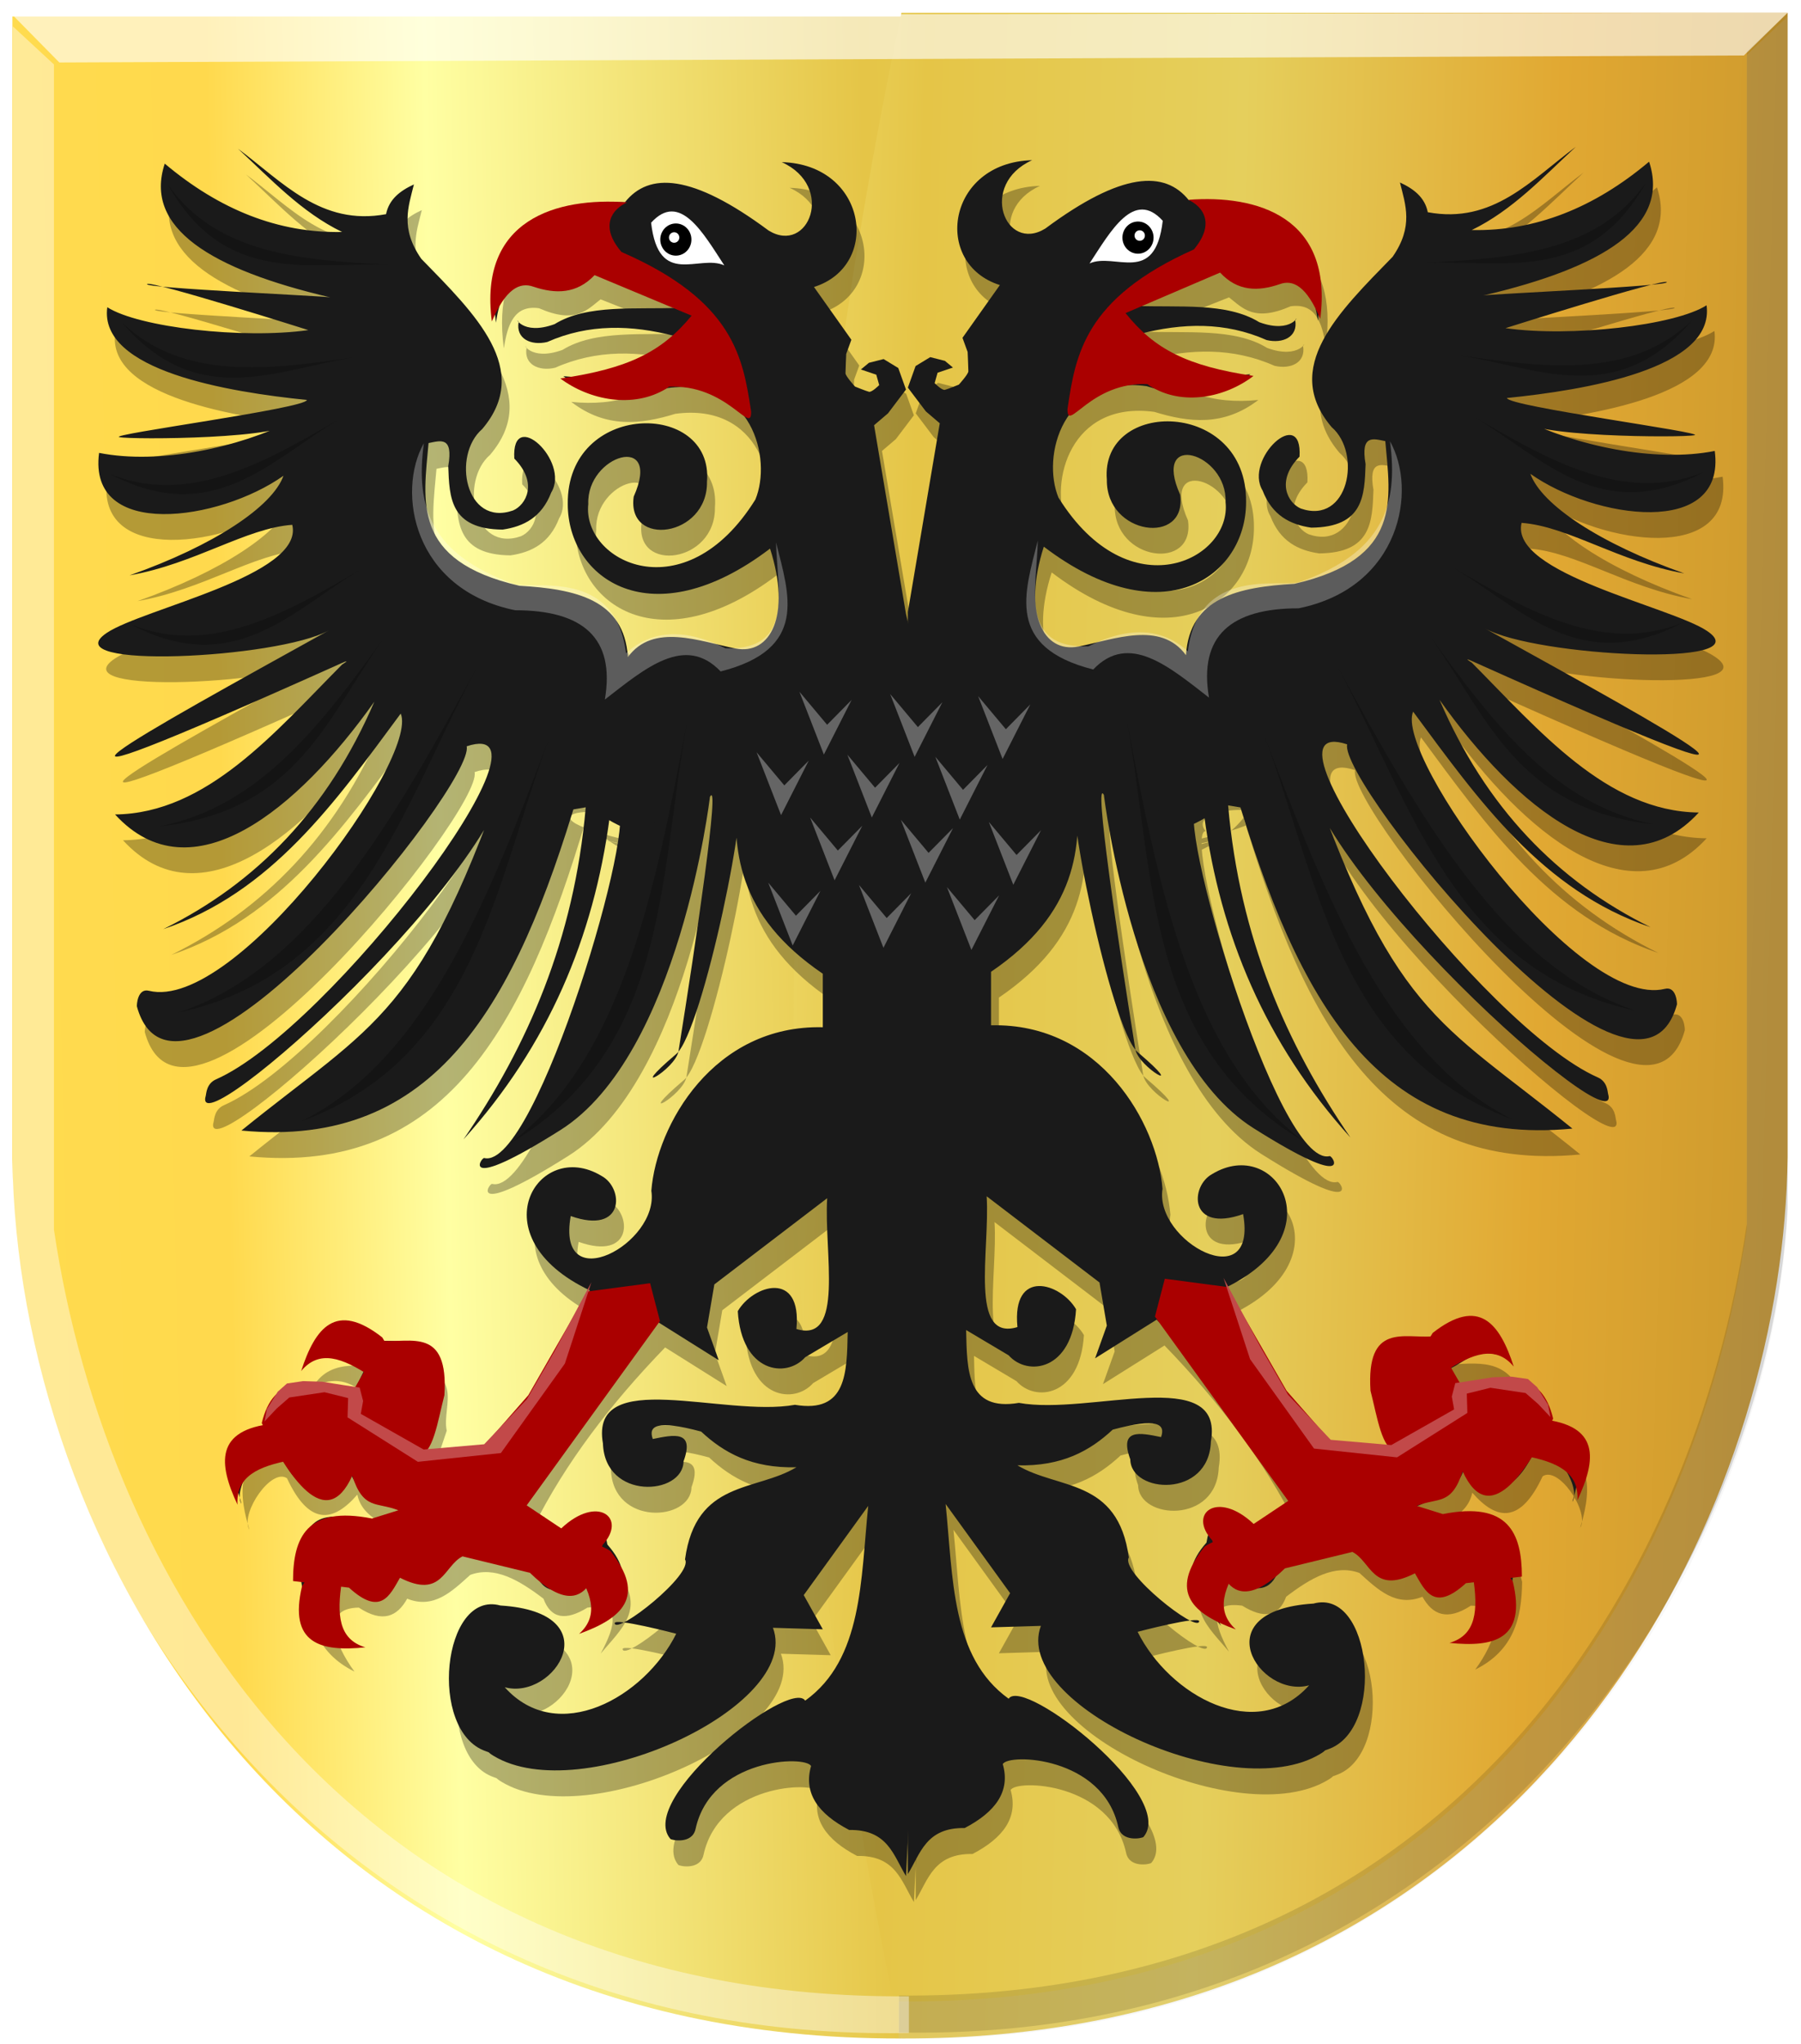
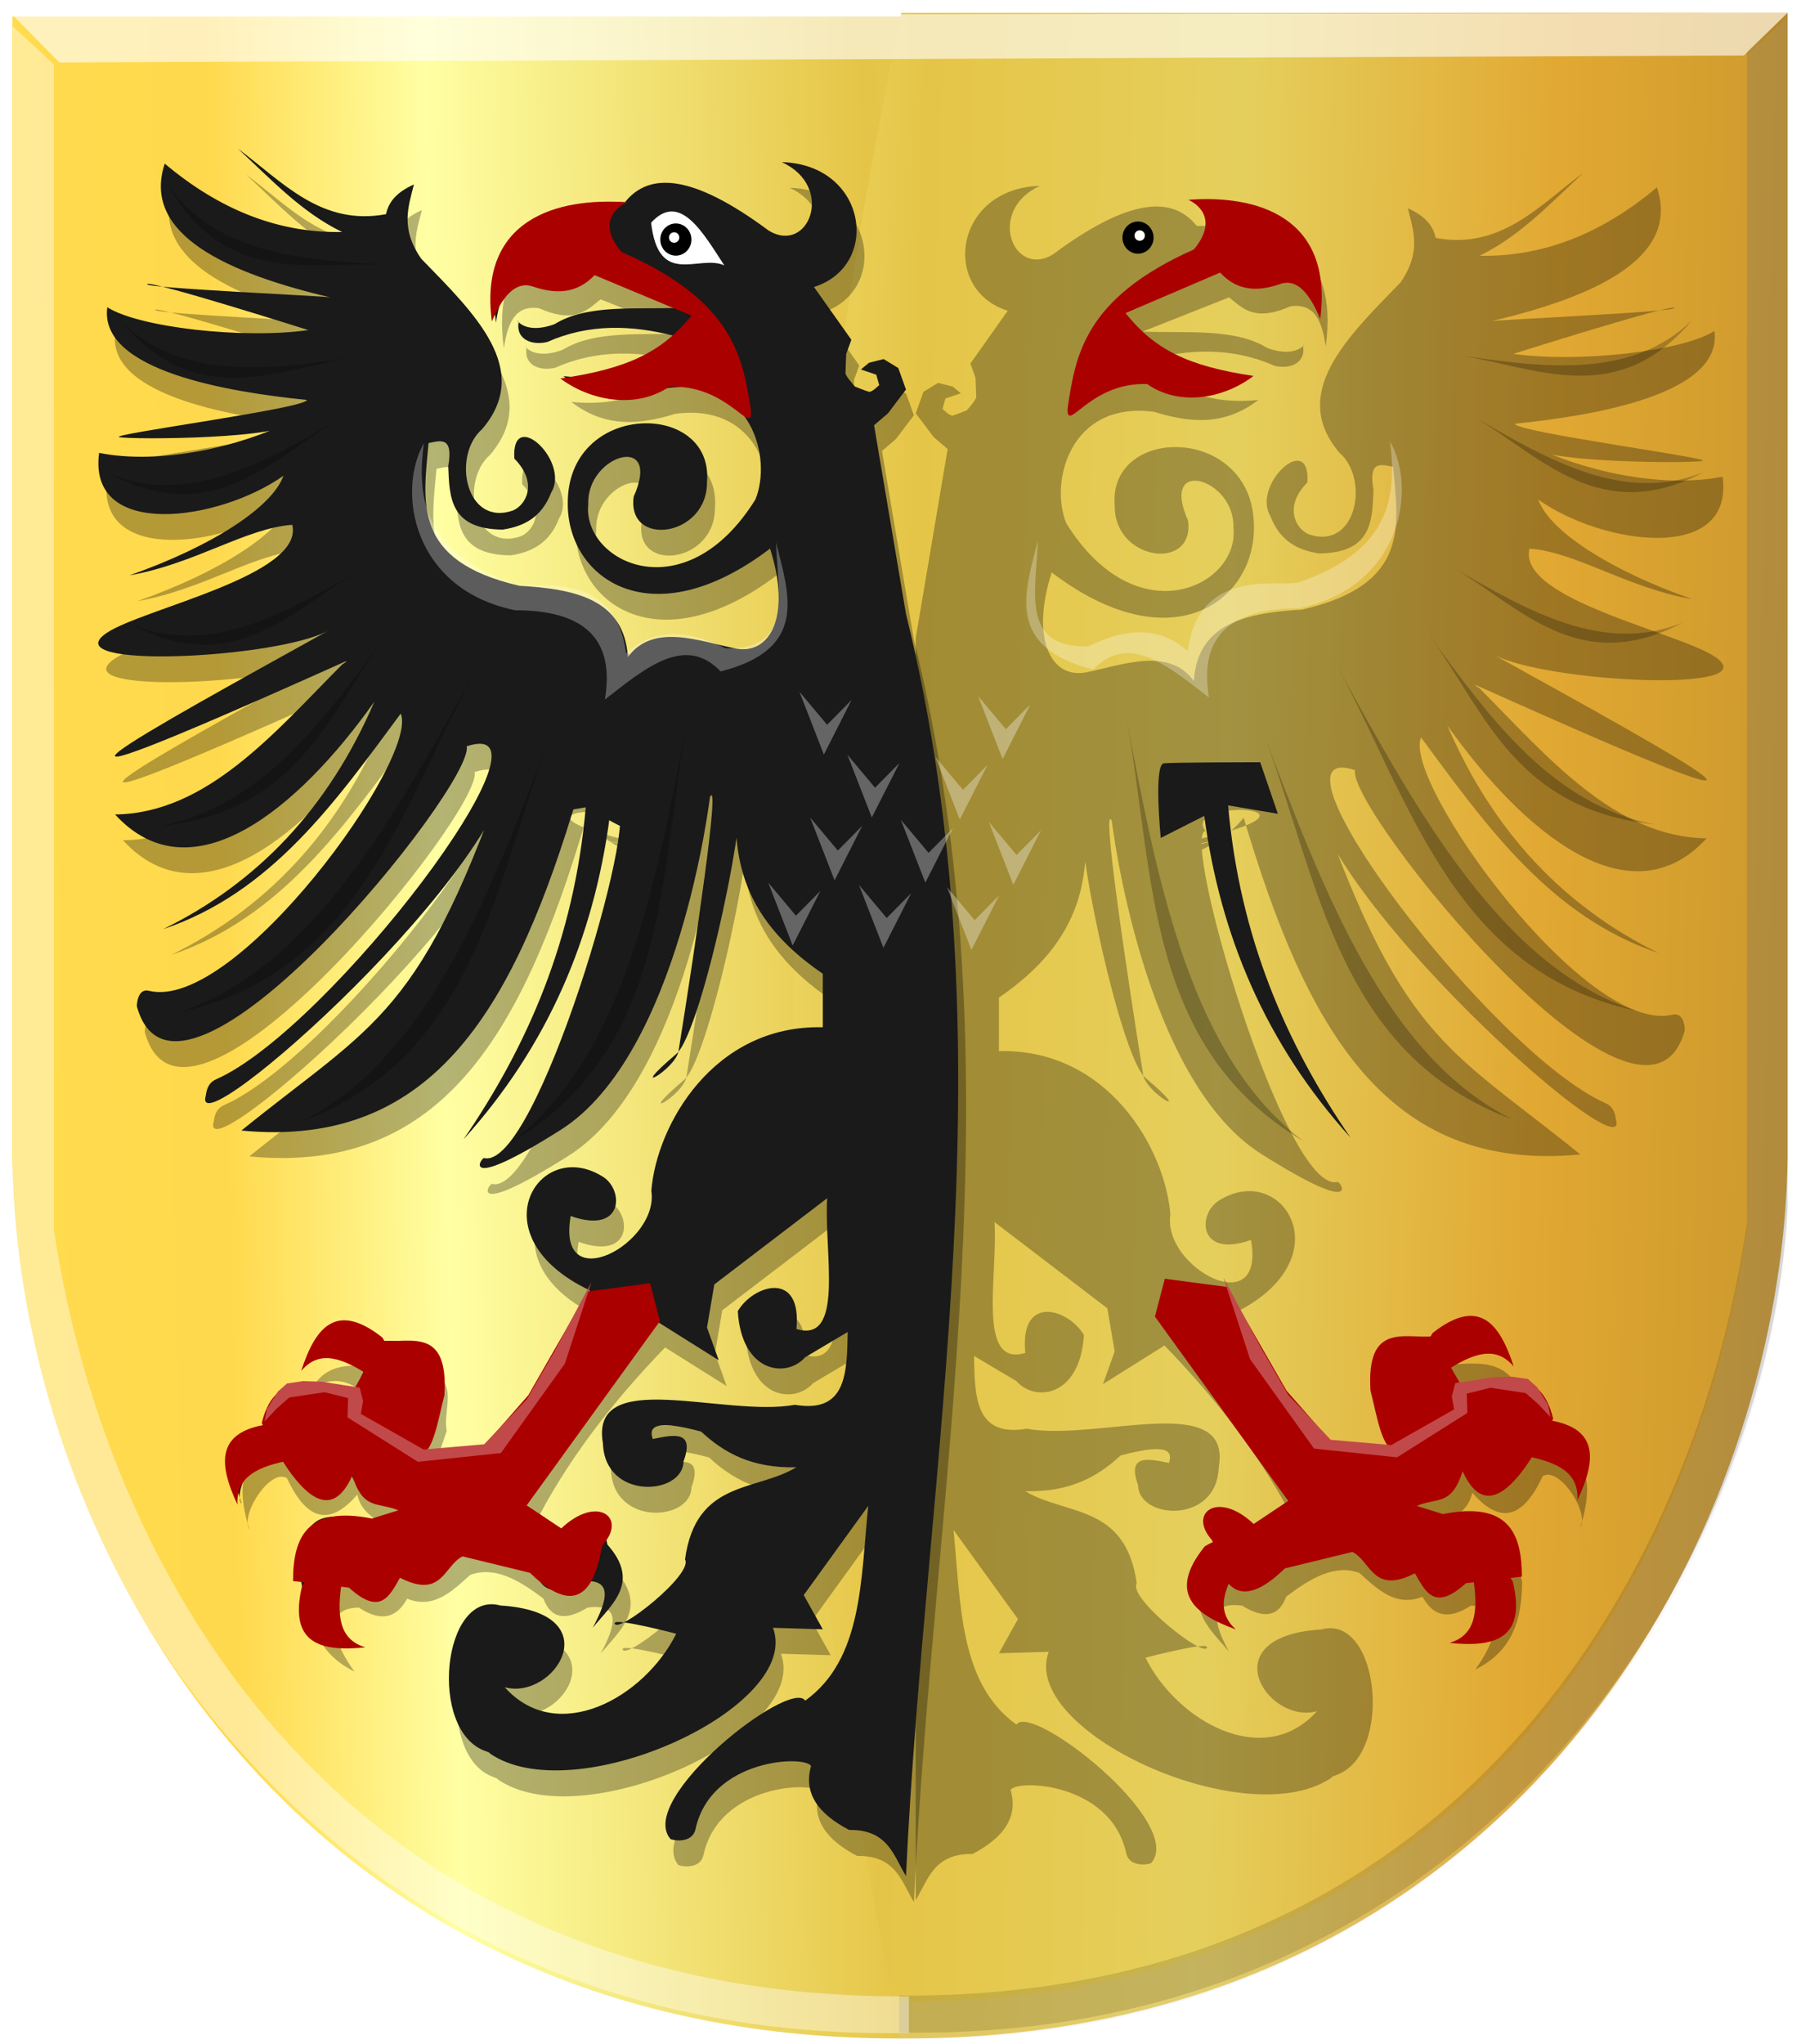
<svg xmlns="http://www.w3.org/2000/svg" xmlns:ns1="http://www.inkscape.org/namespaces/inkscape" xmlns:ns2="http://sodipodi.sourceforge.net/DTD/sodipodi-0.dtd" xmlns:xlink="http://www.w3.org/1999/xlink" width="163.438" height="185.486" id="svg9707" version="1.1" ns1:version="0.48.4 r9939" ns2:docname="Nieuw document 8">
  <defs id="defs9709">
    <filter color-interpolation-filters="sRGB" ns1:collect="always" id="filter4326">
      <feGaussianBlur ns1:collect="always" stdDeviation="0.901" id="feGaussianBlur4328" />
    </filter>
    <filter color-interpolation-filters="sRGB" ns1:collect="always" id="filter4330">
      <feGaussianBlur ns1:collect="always" stdDeviation="0.901" id="feGaussianBlur4332" />
    </filter>
    <linearGradient ns1:collect="always" xlink:href="#linearGradient8746-8-4-5-7" id="linearGradient9601" x1="183.53" y1="196.645" x2="533.709" y2="186.779" gradientUnits="userSpaceOnUse" gradientTransform="matrix(-0.462,0,0,0.484,442.939,248.543)" />
    <linearGradient id="linearGradient8746-8-4-5-7">
      <stop id="stop8748-1-1-9-0" offset="0" style="stop-color:#cc992d;stop-opacity:1;" />
      <stop id="stop8750-0-0-1-7" offset="0.143" style="stop-color:#e1a832;stop-opacity:1;" />
      <stop style="stop-color:#e5cf5c;stop-opacity:1;" offset="0.321" id="stop8752-9-3-8-4" />
      <stop id="stop8754-2-7-1-1" offset="0.5" style="stop-color:#e5c547;stop-opacity:1;" />
      <stop style="stop-color:#ffffa3;stop-opacity:1;" offset="0.75" id="stop8756-4-3-7-2" />
      <stop id="stop8758-9-9-8-1" offset="0.875" style="stop-color:#ffd94d;stop-opacity:1;" />
      <stop style="stop-color:#ffdb4e;stop-opacity:1;" offset="1" id="stop8760-1-5-6-8" />
    </linearGradient>
    <linearGradient ns1:collect="always" xlink:href="#linearGradient8746-8-4-5-7" id="linearGradient9593" x1="-136.806" y1="189.602" x2="206.843" y2="197.002" gradientUnits="userSpaceOnUse" gradientTransform="matrix(-1,0,0,1,236.876,0)" />
    <linearGradient id="linearGradient9627">
      <stop id="stop9629" offset="0" style="stop-color:#cc992d;stop-opacity:1;" />
      <stop id="stop9631" offset="0.143" style="stop-color:#e1a832;stop-opacity:1;" />
      <stop style="stop-color:#e5cf5c;stop-opacity:1;" offset="0.321" id="stop9633" />
      <stop id="stop9635" offset="0.5" style="stop-color:#e5c547;stop-opacity:1;" />
      <stop style="stop-color:#ffffa3;stop-opacity:1;" offset="0.75" id="stop9637" />
      <stop id="stop9639" offset="0.875" style="stop-color:#ffd94d;stop-opacity:1;" />
      <stop style="stop-color:#ffdb4e;stop-opacity:1;" offset="1" id="stop9641" />
    </linearGradient>
    <linearGradient y2="197.002" x2="206.843" y1="189.602" x1="-136.806" gradientTransform="matrix(-0.462,0,0,0.484,291.632,248.543)" gradientUnits="userSpaceOnUse" id="linearGradient9705" xlink:href="#linearGradient8746-8-4-5-7" ns1:collect="always" />
  </defs>
  <ns2:namedview id="base" pagecolor="#ffffff" bordercolor="#666666" borderopacity="1.0" ns1:pageopacity="0.0" ns1:pageshadow="2" ns1:zoom="0.35" ns1:cx="179.53125" ns1:cy="-96.157329" ns1:document-units="px" ns1:current-layer="layer1" showgrid="false" fit-margin-top="0" fit-margin-left="0" fit-margin-right="0" fit-margin-bottom="0" ns1:window-width="1600" ns1:window-height="837" ns1:window-x="-8" ns1:window-y="-8" ns1:window-maximized="1" />
  <g ns1:label="Laag 1" ns1:groupmode="layer" id="layer1" transform="translate(-195.469,-250.719)">
    <path ns2:nodetypes="ccccc" id="path2836" d="m 277.273,252.223 -80.679,0 0,103.666 c 0.438,34.299 25.046,79.977 80.679,79.798 l 0,-183.464 z" style="fill:url(#linearGradient9705);fill-opacity:1;stroke:#000000;stroke-width:1px;stroke-linecap:butt;stroke-linejoin:miter;stroke-opacity:0" ns1:connector-curvature="0" />
    <path ns2:nodetypes="cccscc" id="path2836-1" d="m 277.273,251.877 80.418,0 0,103.861 c -0.046,3.661 -0.366,7.451 -0.968,11.302 -5.046,32.292 -29.905,68.807 -79.45,68.646 -12.965,-60.325 -13.142,-121.582 0,-183.81 z" style="fill:url(#linearGradient9601);fill-opacity:1;stroke:#000000;stroke-width:1px;stroke-linecap:butt;stroke-linejoin:miter;stroke-opacity:0" ns1:connector-curvature="0" />
    <path ns1:connector-curvature="0" ns2:nodetypes="ccccccc" id="path4509-2" d="m 357.692,252.223 -3.704,3.485 0,106.539 c -4.753,32.541 -26.888,70.488 -76.976,70.084 l 0,3.355 c 52.657,1.01 78.937,-42.49 80.679,-74.852 l 0,-108.611 z" style="fill:#cccccc;fill-opacity:0.153;stroke:#000000;stroke-width:1px;stroke-linecap:butt;stroke-linejoin:miter;stroke-opacity:0" />
    <path ns1:connector-curvature="0" ns2:nodetypes="ccccccc" id="path4509-9" d="m 357.692,251.877 -3.702,3.481 0,106.425 c -4.75,32.506 -26.875,70.412 -76.939,70.009 l 0,3.352 c 52.632,1.009 78.899,-42.444 80.641,-74.772 l 0,-108.495 z" style="fill:#000000;fill-opacity:0.13;stroke:#000000;stroke-width:1px;stroke-linecap:butt;stroke-linejoin:miter;stroke-opacity:0" />
    <path ns1:connector-curvature="0" id="path11396" d="m 196.666,252.138 4.188,4.251 152.875,-0.638 3.963,-3.874 -161.026,0.261 z" style="opacity:0.615;fill:#ffffff;stroke:#a9a9a9;stroke-width:1px;stroke-linecap:butt;stroke-linejoin:miter;stroke-opacity:0" />
    <path ns1:connector-curvature="0" style="fill:#000000;fill-opacity:0.295;stroke:#000000;stroke-width:1.186px;stroke-linecap:butt;stroke-linejoin:miter;stroke-opacity:0;filter:url(#filter4330)" d="m 90.238,53.179 -3.458,-20.17 1.51,-1.271 1.949,-2.542 -0.836,-2.304 -1.589,-0.953 -1.589,0.397 -0.874,0.715 1.668,0.556 0.318,1.112 c 0,0 -0.794,0.794 -1.112,0.715 -0.318,-0.079 -1.51,-0.556 -1.51,-0.556 0,0 -1.033,-1.112 -1.033,-1.43 0,-0.318 0.08,-2.066 0.08,-2.066 l 0.556,-1.51 -4.052,-5.641 c 7.335,-2.279 5.754,-13.101 -3.496,-13.347 5.838,2.606 2.912,9.944 -1.43,7.309 -8.308,-6.086 -12.974,-6.238 -15.572,-3.019 -9.13,-0.179 -15.394,2.508 -13.983,12.871 0.389,-2.553 1.122,-4.668 3.814,-4.29 3.953,1.699 5.172,0.207 6.674,-0.953 l 9.375,3.655 c -4.731,0.202 -9.952,-0.414 -13.506,1.748 -3.6,1.298 -4.361,-0.956 -3.893,-0.238 -0.335,1.823 1.362,2.554 3.099,2.145 4.491,-1.964 9.121,-1.843 13.824,-0.636 -3.137,3.54 -7.245,4.774 -12.076,4.29 3.761,2.847 7.521,2.409 11.282,1.271 9.147,-1.213 11.381,7.526 9.534,11.917 -7.673,12.145 -18.803,6.639 -18.114,0.477 -0.206,-5.248 8.056,-7.713 4.926,-0.794 -0.801,5.486 8.028,4.36 7.945,-1.589 0.738,-8.743 -15.224,-8.63 -15.095,2.383 -0.011,7.962 9.071,14.414 21.928,4.767 2.319,7.112 0.059,11.418 -3.747,10.677 -3.831,-0.746 -8.918,-2.787 -11.666,0.923 -0.394,-6.199 -5.721,-7.281 -11.758,-7.627 -11.782,-2.677 -10.387,-9.087 -9.852,-15.254 1.275,-0.244 2.706,-0.78 2.136,2.46 0.121,3.356 0.195,6.74 5.895,6.789 2.297,-0.332 4.238,-1.314 5.269,-3.966 2.076,-3.362 -4.345,-9.209 -4.003,-3.626 2.617,2.62 1.259,4.957 -0.139,5.548 -5.17,1.77 -6.645,-5.892 -3.344,-8.703 5.466,-6.348 -0.735,-12.271 -6.609,-18.206 -2.292,-3.256 -1.396,-5.556 -0.794,-7.945 -1.509,0.682 -2.702,1.601 -3.019,3.178 -7.058,1.305 -11.258,-3.482 -16.049,-6.992 3.555,3.241 6.878,6.79 11.282,8.898 -6.863,0.139 -13.262,-2.355 -19.227,-7.309 -2.311,6.882 5.011,11.308 17.956,14.301 -0.325,-0.135 -20.476,-1.004 -19.862,-1.43 0.522,-0.362 17.479,4.926 17.479,4.926 -7.123,0.987 -18.392,-0.291 -21.803,-2.445 -0.938,6.803 13.213,9.071 21.644,9.913 -0.1,0.902 -21.59,3.685 -20.339,3.972 1.265,0.291 18.592,0.21 18.75,-1.748 -5.789,2.834 -14.329,4.722 -20.943,3.435 -1.251,9.335 13.035,7.298 19.989,2.445 -1.196,3.303 -7.539,7.463 -16.684,10.646 7.125,-1.245 12.592,-5.044 17.638,-5.403 1.329,5.42 -16.184,8.945 -20.113,11.554 -5.946,3.95 18.576,2.763 24.085,-0.273 -19.934,10.895 -40.921,22.219 1.396,3.495 1.107,-0.49 0.034,0.159 0.034,0.159 -7.255,7.197 -14.632,15.918 -24.613,16.026 8.275,8.91 19.85,-0.572 28.109,-12.054 -5.008,11.493 -12.781,19.409 -22.881,24.311 11.748,-3.919 18.654,-13.587 25.742,-23.04 2.051,4.717 -17.875,31.922 -27.297,29.63 -1.264,-0.307 -1.327,1.59 -1.304,1.673 4.41,15.826 36.707,-23.765 35.752,-27.807 11.106,-3.631 -14.808,30.232 -27.177,35.604 -1.046,0.454 -1.049,1.544 -1.107,1.737 -1.86,6.195 33.809,-25.053 33.21,-36.706 -9.785,28.378 -14.782,28.794 -29.349,40.44 21.137,2.011 29.768,-13.662 36.499,-35.991 4.755,5.987 16.481,5.492 1.924,2.169 -1.054,-0.24 23.168,5.025 2,-0.098 -14.124,-3.418 2.967,-4.055 0.207,-0.641 2.809,0.176 -8.636,38.858 -14.301,37.5 -0.371,-0.089 -2.815,3.898 8.257,-2.992 12.899,-8.027 16.215,-35.62 16.214,-35.621 1.128,-2.094 -1.481,15.324 -3.408,27.178 -0.318,1.957 -5.947,5.084 -0.247,0.311 2.873,-2.406 8.319,-28.371 6.674,-28.919 -0.719,7.096 -0.104,14.08 9.216,20.339 l 0,5.72 c -11.838,-0.283 -18.028,10.451 -18.591,17.479 0.89,5.636 -10.343,11.588 -8.739,2.701 5.885,2.057 5.785,-3.004 3.337,-4.29 -6.911,-4.12 -13.516,6.511 -1.271,12.235 -3.045,6.951 -6.628,13.21 -11.758,17.479 l -6.515,0.318 1.907,-5.561 c -0.612,-2.74 2.568,-6.834 -5.72,-6.833 -3.124,0.107 -6.722,-1.087 -8.739,2.066 3.472,-1.434 4.538,0.34 6.356,1.112 l -1.271,2.542 c -3.231,0.615 -7.099,-2.801 -9.534,2.86 0,0 0.366,1.119 -0.383,1.177 -5.129,0.4 -1.667,8.569 -2.16,7.562 -0.862,-1.761 2.431,-6.536 4.131,-5.403 2.378,5.031 4.951,4.789 7.627,1.748 0.532,2.594 3.513,3.438 6.038,4.608 l -3.655,1.271 c -7.098,-2.261 -7.032,1.014 -7.786,3.655 0.042,3.833 0.886,7.323 5.085,9.375 -2.162,-2.924 -3.631,-6.787 0.477,-6.833 2.574,1.666 4.164,0.968 5.244,-0.953 2.872,1.133 4.835,-0.762 6.833,-2.542 2.648,-0.969 5.297,0.547 7.945,2.542 0.811,2.185 2.458,2.363 4.767,0.953 3.671,-0.487 3.109,1.847 1.43,4.926 2.132,-2.565 5.2,-4.897 1.589,-8.898 -0.511,-3.195 -2.159,-3.468 -4.767,-1.271 -2.219,-0.245 -2.828,-0.812 -2.051,-1.656 -1.271,-0.127 -2.008,-0.655 -2.081,-1.681 3.483,-6.891 8.424,-13.234 14.301,-19.227 l 6.674,4.131 -1.271,-3.496 0.794,-4.608 12.235,-9.216 c -0.368,5.778 1.93,15.555 -3.337,13.983 0.624,-6.35 -4.7,-4.715 -6.356,-1.907 0.404,6.586 5.261,7.214 7.309,4.926 l 4.608,-2.701 c -0.092,4.314 -0.082,8.726 -5.72,7.786 -7.695,1.377 -22.292,-4.173 -20.816,4.131 0.204,6.106 8.69,5.573 8.739,1.907 1.238,-3.34 -1.069,-2.841 -3.337,-2.383 -0.499,-1.388 0.38,-2.088 5.244,-0.794 2.458,2.255 5.488,3.94 10.328,3.814 -4.389,2.617 -10.905,1.334 -12.076,9.852 0.949,1.582 -7.415,8.086 -7.627,6.833 -0.109,-0.646 6.674,1.112 6.674,1.112 -3.453,6.833 -12.873,12.013 -18.591,5.72 5.406,1.449 11.551,-8.008 -0.477,-8.739 -6.276,-1.708 -7.874,13.433 -1.589,15.572 0.593,0.202 0.11,0.054 0.852,0.499 9.45,5.66 33.471,-5.305 30.292,-13.687 l 5.403,0.159 -2.066,-3.655 6.992,-9.534 c -0.819,7.859 -0.579,16.388 -6.833,20.816 -1.618,-2.427 -18.331,10.481 -14.619,14.778 0.12,0.139 2.364,0.602 2.732,-1.064 1.677,-7.582 11.938,-7.89 12.522,-6.722 -0.852,2.914 0.792,5.116 4.131,6.833 4.193,-0.07 4.799,2.73 6.159,4.926 2.12,-44.706 11.599,-88.493 0,-134.915 l 0,2e-5 z" id="path2830" ns2:nodetypes="ccccccccccscsccccccccccccccccccccccsccccccccccccccccscccscccccscscccccsscsscccsscsscsscccccccccccccccssccccccccccccccccccccccccccccccccscccsscccccssccccc" transform="matrix(0.837,0,0,0.849,202.872,263.615)" />
    <path ns1:connector-curvature="0" style="fill:#000000;fill-opacity:0.295;stroke:#000000;stroke-width:1.186px;stroke-linecap:butt;stroke-linejoin:miter;stroke-opacity:0;filter:url(#filter4326)" d="m 90.443,52.971 3.458,-20.17 -1.51,-1.271 -1.949,-2.542 0.836,-2.304 1.589,-0.953 1.589,0.397 0.874,0.715 -1.668,0.556 -0.318,1.112 c 0,0 0.794,0.794 1.112,0.715 0.318,-0.079 1.51,-0.556 1.51,-0.556 0,0 1.033,-1.112 1.033,-1.43 0,-0.318 -0.08,-2.066 -0.08,-2.066 l -0.556,-1.51 4.052,-5.641 c -7.335,-2.279 -5.754,-13.101 3.496,-13.347 -5.838,2.606 -2.912,9.944 1.43,7.309 8.308,-6.086 12.974,-6.238 15.572,-3.019 9.13,-0.179 15.394,2.508 13.983,12.871 -0.389,-2.553 -1.122,-4.668 -3.814,-4.29 -3.953,1.699 -5.172,0.207 -6.674,-0.953 l -9.375,3.655 c 4.731,0.202 9.952,-0.414 13.506,1.748 3.6,1.298 4.361,-0.956 3.893,-0.238 0.335,1.823 -1.362,2.554 -3.099,2.145 -4.491,-1.964 -9.122,-1.843 -13.824,-0.636 3.137,3.54 7.245,4.774 12.076,4.29 -3.761,2.847 -7.521,2.409 -11.282,1.271 -9.147,-1.213 -11.381,7.526 -9.534,11.917 7.673,12.145 18.803,6.639 18.114,0.477 0.206,-5.248 -8.056,-7.713 -4.926,-0.794 0.801,5.486 -8.028,4.36 -7.945,-1.589 -0.738,-8.743 15.224,-8.63 15.095,2.383 0.011,7.962 -9.071,14.414 -21.928,4.767 -2.319,7.112 -0.059,11.418 3.747,10.677 3.831,-0.746 8.918,-2.787 11.666,0.923 0.394,-6.199 5.721,-7.281 11.758,-7.627 11.782,-2.677 10.387,-9.087 9.852,-15.254 -1.275,-0.244 -2.706,-0.78 -2.136,2.46 -0.121,3.356 -0.195,6.74 -5.895,6.789 -2.297,-0.332 -4.238,-1.314 -5.269,-3.966 -2.076,-3.362 4.345,-9.209 4.003,-3.626 -2.617,2.62 -1.259,4.957 0.139,5.548 5.17,1.77 6.645,-5.892 3.344,-8.703 -5.466,-6.348 0.735,-12.271 6.609,-18.206 2.292,-3.256 1.396,-5.556 0.794,-7.945 1.509,0.682 2.702,1.601 3.019,3.178 7.058,1.305 11.258,-3.482 16.049,-6.992 -3.555,3.241 -6.878,6.79 -11.282,8.898 6.863,0.139 13.262,-2.355 19.227,-7.309 2.311,6.882 -5.011,11.308 -17.956,14.301 0.325,-0.135 20.476,-1.004 19.862,-1.43 -0.522,-0.362 -17.479,4.926 -17.479,4.926 7.123,0.987 18.392,-0.291 21.803,-2.445 0.938,6.803 -13.213,9.071 -21.644,9.913 0.1,0.902 21.59,3.685 20.339,3.972 -1.265,0.291 -18.591,0.21 -18.75,-1.748 5.789,2.834 14.329,4.722 20.943,3.435 1.251,9.335 -13.035,7.298 -19.989,2.445 1.196,3.303 7.539,7.463 16.684,10.646 -7.125,-1.245 -12.592,-5.044 -17.638,-5.403 -1.329,5.42 16.184,8.945 20.113,11.554 5.946,3.95 -18.576,2.763 -24.085,-0.273 19.934,10.895 40.921,22.219 -1.396,3.495 -1.107,-0.49 -0.034,0.159 -0.034,0.159 7.255,7.197 14.632,15.918 24.613,16.026 -8.275,8.91 -19.85,-0.572 -28.109,-12.054 5.008,11.493 12.781,19.409 22.881,24.311 -11.748,-3.919 -18.654,-13.587 -25.742,-23.04 -2.051,4.717 17.875,31.922 27.297,29.63 1.264,-0.307 1.327,1.59 1.304,1.673 -4.41,15.826 -36.707,-23.765 -35.752,-27.807 -11.106,-3.631 14.808,30.232 27.177,35.604 1.046,0.454 1.049,1.544 1.107,1.737 1.86,6.195 -33.809,-25.053 -33.21,-36.706 9.785,28.378 14.782,28.794 29.349,40.44 -21.137,2.011 -29.768,-13.662 -36.499,-35.991 -4.755,5.987 -16.481,5.492 -1.924,2.169 1.054,-0.24 -23.168,5.025 -2,-0.098 14.124,-3.418 -2.967,-4.055 -0.207,-0.641 -2.809,0.176 8.636,38.858 14.301,37.5 0.371,-0.089 2.815,3.898 -8.257,-2.992 -12.899,-8.027 -16.215,-35.62 -16.214,-35.621 -1.128,-2.094 1.481,15.324 3.408,27.178 0.318,1.957 5.947,5.084 0.247,0.311 -2.873,-2.406 -8.319,-28.371 -6.674,-28.919 0.719,7.096 0.104,14.08 -9.216,20.339 l 0,5.72 c 11.838,-0.283 18.028,10.451 18.591,17.479 -0.89,5.636 10.343,11.588 8.739,2.701 -5.885,2.057 -5.785,-3.004 -3.337,-4.29 6.911,-4.12 13.516,6.511 1.271,12.235 3.045,6.951 6.628,13.21 11.758,17.479 l 6.515,0.318 -1.907,-5.561 c 0.612,-2.74 -2.568,-6.834 5.72,-6.833 3.124,0.107 6.722,-1.087 8.739,2.066 -3.472,-1.434 -4.538,0.34 -6.356,1.112 l 1.271,2.542 c 3.231,0.615 7.099,-2.801 9.534,2.86 0,0 -0.366,1.119 0.383,1.177 5.129,0.4 1.667,8.569 2.16,7.562 0.862,-1.761 -2.431,-6.536 -4.131,-5.403 -2.378,5.031 -4.951,4.789 -7.627,1.748 -0.532,2.594 -3.513,3.438 -6.038,4.608 l 3.655,1.271 c 7.098,-2.261 7.032,1.014 7.786,3.655 -0.042,3.833 -0.886,7.323 -5.085,9.375 2.162,-2.924 3.631,-6.787 -0.477,-6.833 -2.574,1.666 -4.164,0.968 -5.244,-0.953 -2.872,1.133 -4.835,-0.762 -6.833,-2.542 -2.648,-0.969 -5.297,0.547 -7.945,2.542 -0.811,2.185 -2.458,2.363 -4.767,0.953 -3.671,-0.487 -3.109,1.847 -1.43,4.926 -2.132,-2.565 -5.2,-4.897 -1.589,-8.898 0.511,-3.195 2.159,-3.468 4.767,-1.271 2.219,-0.245 2.828,-0.812 2.051,-1.656 1.271,-0.127 2.008,-0.655 2.081,-1.681 -3.483,-6.891 -8.424,-13.234 -14.301,-19.227 l -6.674,4.131 1.271,-3.496 -0.794,-4.608 -12.235,-9.216 c 0.368,5.778 -1.93,15.555 3.337,13.983 -0.624,-6.35 4.7,-4.715 6.356,-1.907 -0.404,6.586 -5.261,7.214 -7.309,4.926 l -4.608,-2.701 c 0.092,4.314 0.082,8.726 5.72,7.786 7.695,1.377 22.292,-4.173 20.816,4.131 -0.204,6.106 -8.69,5.573 -8.739,1.907 -1.238,-3.34 1.069,-2.841 3.337,-2.383 0.499,-1.388 -0.38,-2.088 -5.244,-0.794 -2.459,2.255 -5.488,3.94 -10.328,3.814 4.389,2.617 10.905,1.334 12.076,9.852 -0.949,1.582 7.415,8.086 7.627,6.833 0.109,-0.646 -6.674,1.112 -6.674,1.112 3.453,6.833 12.873,12.013 18.591,5.72 -5.406,1.449 -11.551,-8.008 0.477,-8.739 6.276,-1.708 7.874,13.433 1.589,15.572 -0.593,0.202 -0.11,0.054 -0.852,0.499 -9.45,5.66 -33.471,-5.305 -30.292,-13.687 l -5.403,0.159 2.066,-3.655 -6.992,-9.534 c 0.819,7.859 0.579,16.388 6.833,20.816 1.618,-2.427 18.331,10.481 14.619,14.778 -0.12,0.139 -2.364,0.602 -2.732,-1.064 -1.677,-7.582 -11.938,-7.89 -12.522,-6.722 0.852,2.914 -0.792,5.116 -4.131,6.833 -4.193,-0.07 -4.799,2.73 -6.159,4.926 l 0,-134.915 0,2e-5 z" id="path2830-2" ns2:nodetypes="ccccccccccscsccccccccccccccccccccccsccccccccccccccccscccscccccscscccccsscsscccsscsscsscccccccccccccccssccccccccccccccccccccccccccccccccscccsscccccssccccc" transform="matrix(0.837,0,0,0.849,202.872,263.615)" />
    <path ns1:connector-curvature="0" style="fill:#1a1a1a;fill-opacity:1;stroke:#000000;stroke-width:1px;stroke-linecap:butt;stroke-linejoin:miter;stroke-opacity:0" d="m 277.685,306.424 -2.895,-17.121 1.264,-1.079 1.631,-2.158 -0.7,-1.956 -1.33,-0.809 -1.33,0.337 -0.732,0.607 1.397,0.472 0.266,0.944 c 0,0 -0.665,0.674 -0.931,0.607 -0.266,-0.067 -1.264,-0.472 -1.264,-0.472 0,0 -0.865,-0.944 -0.865,-1.214 0,-0.27 0.067,-1.753 0.067,-1.753 l 0.466,-1.281 -3.392,-4.788 c 6.14,-1.935 4.816,-11.121 -2.926,-11.33 4.887,2.212 2.437,8.441 -1.197,6.204 -6.954,-5.166 -10.86,-5.295 -13.034,-2.563 -7.642,-0.152 -12.886,2.129 -11.704,10.925 0.325,-2.168 0.939,-3.962 3.192,-3.642 3.309,1.442 4.329,0.176 5.586,-0.809 l 7.847,3.102 c -3.96,0.171 -8.33,-0.352 -11.305,1.484 -3.013,1.102 -3.65,-0.812 -3.259,-0.202 -0.281,1.547 1.14,2.168 2.594,1.821 3.759,-1.667 7.635,-1.564 11.571,-0.54 -2.626,3.005 -6.064,4.052 -10.108,3.642 3.148,2.417 6.296,2.045 9.443,1.079 7.657,-1.03 9.527,6.388 7.98,10.116 -6.423,10.309 -15.739,5.636 -15.162,0.405 -0.173,-4.455 6.743,-6.547 4.123,-0.674 -0.671,4.657 6.72,3.701 6.65,-1.349 0.618,-7.422 -12.743,-7.325 -12.635,2.023 -0.01,6.758 7.593,12.235 18.355,4.046 1.941,6.037 0.05,9.692 -3.136,9.063 -3.207,-0.634 -7.464,-2.366 -9.765,0.783 -0.33,-5.262 -4.789,-6.18 -9.842,-6.474 -9.862,-2.272 -8.695,-7.714 -8.246,-12.948 1.067,-0.207 2.265,-0.662 1.788,2.088 0.102,2.848 0.163,5.721 4.934,5.763 1.922,-0.282 3.548,-1.116 4.411,-3.366 1.738,-2.854 -3.637,-7.817 -3.35,-3.078 2.19,2.224 1.054,4.207 -0.116,4.709 -4.328,1.503 -5.562,-5.001 -2.799,-7.387 4.576,-5.388 -0.615,-10.416 -5.532,-15.454 -1.918,-2.764 -1.168,-4.717 -0.665,-6.744 -1.263,0.579 -2.262,1.359 -2.527,2.698 -5.908,1.108 -9.424,-2.956 -13.433,-5.935 2.975,2.751 5.757,5.763 9.443,7.553 -5.745,0.118 -11.101,-1.999 -16.093,-6.204 -1.935,5.842 4.194,9.599 15.029,12.139 -0.272,-0.115 -17.139,-0.852 -16.625,-1.214 0.437,-0.308 14.63,4.181 14.63,4.181 -5.962,0.838 -15.395,-0.247 -18.25,-2.075 -0.785,5.775 11.06,7.7 18.117,8.414 -0.084,0.766 -18.071,3.128 -17.025,3.372 1.059,0.247 15.562,0.178 15.694,-1.484 -4.846,2.406 -11.994,4.008 -17.53,2.915 -1.047,7.924 10.911,6.195 16.732,2.075 -1.001,2.804 -6.31,6.335 -13.965,9.037 5.964,-1.057 10.54,-4.281 14.763,-4.586 1.112,4.601 -13.547,7.593 -16.835,9.808 -4.977,3.353 15.549,2.345 20.16,-0.231 -16.685,9.248 -34.252,18.861 1.169,2.967 0.926,-0.416 0.028,0.135 0.028,0.135 -6.072,6.109 -12.247,13.512 -20.602,13.604 6.926,7.564 16.615,-0.485 23.528,-10.232 -4.192,9.756 -10.698,16.475 -19.153,20.637 9.833,-3.326 15.615,-11.533 21.547,-19.558 1.717,4.004 -14.962,27.097 -22.849,25.151 -1.058,-0.261 -1.111,1.349 -1.092,1.42 3.691,13.434 30.725,-20.173 29.926,-23.604 9.296,-3.082 -12.395,25.662 -22.748,30.222 -0.875,0.386 -0.878,1.311 -0.926,1.474 -1.557,5.258 28.3,-21.266 27.798,-31.157 -8.191,24.088 -12.373,24.441 -24.566,34.327 17.692,1.707 24.917,-11.597 30.551,-30.551 3.98,5.082 13.795,4.662 1.611,1.841 -0.882,-0.204 19.392,4.266 1.674,-0.083 -11.823,-2.902 2.484,-3.442 0.173,-0.544 2.351,0.149 -7.229,32.984 -11.97,31.832 -0.311,-0.076 -2.356,3.309 6.911,-2.539 10.797,-6.814 13.572,-30.236 13.571,-30.236 0.944,-1.778 -1.24,13.008 -2.852,23.07 -0.266,1.661 -4.978,4.315 -0.207,0.264 2.405,-2.042 6.963,-24.083 5.586,-24.548 -0.601,6.023 -0.087,11.952 7.714,17.265 l 0,4.856 c -9.909,-0.24 -15.09,8.871 -15.561,14.837 0.745,4.784 -8.658,9.836 -7.315,2.293 4.926,1.746 4.843,-2.55 2.793,-3.642 -5.785,-3.497 -11.314,5.527 -1.064,10.386 -2.549,5.9 -5.548,11.213 -9.842,14.837 l -5.453,0.27 1.596,-4.721 c -0.512,-2.326 2.149,-5.801 -4.788,-5.8 -2.615,0.091 -5.627,-0.922 -7.315,1.753 2.906,-1.217 3.799,0.289 5.32,0.944 l -1.064,2.158 c -2.705,0.522 -5.942,-2.378 -7.98,2.428 0,0 0.306,0.95 -0.32,0.999 -4.293,0.339 -1.395,7.274 -1.808,6.419 -0.721,-1.495 2.035,-5.548 3.458,-4.586 1.99,4.27 4.144,4.065 6.384,1.484 0.445,2.201 2.94,2.919 5.054,3.912 l -3.059,1.079 c -5.941,-1.919 -5.886,0.86 -6.517,3.102 0.035,3.254 0.741,6.216 4.256,7.958 -1.81,-2.482 -3.039,-5.761 0.399,-5.8 2.155,1.414 3.485,0.822 4.389,-0.809 2.404,0.961 4.047,-0.647 5.719,-2.158 2.217,-0.822 4.433,0.465 6.65,2.158 0.679,1.855 2.058,2.006 3.99,0.809 3.072,-0.414 2.603,1.568 1.197,4.181 1.785,-2.178 4.353,-4.157 1.33,-7.553 -0.428,-2.712 -1.807,-2.944 -3.99,-1.079 -1.857,-0.208 -2.367,-0.689 -1.717,-1.406 -1.064,-0.108 -1.681,-0.556 -1.742,-1.426 2.915,-5.849 7.051,-11.234 11.97,-16.32 l 5.586,3.507 -1.064,-2.967 0.665,-3.912 10.241,-7.823 c -0.308,4.905 1.616,13.203 -2.793,11.869 0.523,-5.39 -3.934,-4.002 -5.32,-1.619 0.338,5.591 4.403,6.124 6.118,4.181 l 3.857,-2.293 c -0.077,3.662 -0.069,7.407 -4.788,6.609 -6.441,1.169 -18.659,-3.542 -17.424,3.507 0.171,5.183 7.274,4.73 7.315,1.619 1.036,-2.835 -0.895,-2.411 -2.793,-2.023 -0.418,-1.178 0.318,-1.772 4.389,-0.674 2.058,1.915 4.594,3.344 8.645,3.237 -3.674,2.222 -9.128,1.133 -10.108,8.363 0.794,1.343 -6.207,6.864 -6.384,5.8 -0.091,-0.548 5.586,0.944 5.586,0.944 -2.89,5.8 -10.775,10.197 -15.561,4.856 4.525,1.23 9.669,-6.798 -0.399,-7.418 -5.253,-1.45 -6.591,11.403 -1.33,13.218 0.496,0.171 0.092,0.046 0.713,0.423 7.91,4.804 28.016,-4.503 25.355,-11.618 l 4.522,0.135 -1.729,-3.102 5.852,-8.093 c -0.686,6.671 -0.485,13.911 -5.719,17.669 -1.354,-2.06 -15.343,8.896 -12.236,12.544 0.101,0.118 1.979,0.511 2.287,-0.903 1.404,-6.436 9.992,-6.697 10.481,-5.706 -0.713,2.474 0.663,4.342 3.458,5.8 3.51,-0.059 4.017,2.317 5.156,4.181 1.775,-37.949 9.709,-75.117 0,-114.521 l 0,3e-5 z" id="path2830-4" ns2:nodetypes="ccccccccccscsccccccccccccccccccccccsccccccccccccccccscccscccccscscccccsscsscccsscsscsscccccccccccccccssccccccccccccccccccccccccccccccccscccsscccccssccccc" />
    <path ns1:connector-curvature="0" style="fill:#1a1a1a;fill-opacity:1;stroke:#000000;stroke-width:1px;stroke-linecap:butt;stroke-linejoin:miter;stroke-opacity:0" d="m 245.709,320.063 -1.599,4.673 4.514,-0.763 c -1.052,12.024 -5.293,21.665 -11.098,30.138 7.704,-8.529 11.823,-18.367 13.261,-29.185 l 3.95,2.003 c 0,0 0.658,-6.676 -0.282,-6.772 -0.94,-0.095 -8.841,-0.095 -8.746,-0.095 z" id="path3604-2" ns2:nodetypes="ccccccsc" />
    <path ns1:connector-curvature="0" style="fill:#ffffff;stroke:#000000;stroke-width:1px;stroke-linecap:butt;stroke-linejoin:miter;stroke-opacity:0" d="m 254.556,270.928 c 0.686,5.942 4.349,2.828 6.644,3.873 -1.917,-2.924 -4.032,-6.753 -6.644,-3.873 z" id="path3606-0" ns2:nodetypes="ccc" />
    <path ns2:type="arc" style="fill:#000000;fill-opacity:1;fill-rule:evenodd;stroke:#000000;stroke-width:3.658;stroke-linecap:square;stroke-linejoin:bevel;stroke-miterlimit:4;stroke-opacity:0;stroke-dasharray:none;stroke-dashoffset:0" id="path3608-9" ns2:cx="89.0625" ns2:cy="98.09375" ns2:rx="1.6875" ns2:ry="1.71875" d="m 90.75,98.094 c 0,0.949 -0.756,1.719 -1.688,1.719 -0.932,0 -1.688,-0.77 -1.688,-1.719 0,-0.949 0.756,-1.719 1.688,-1.719 0.932,0 1.688,0.77 1.688,1.719 z" transform="matrix(0.837,0,0,0.849,182.257,189.174)" />
    <path transform="matrix(0.837,0,0,0.849,182.885,189.492)" ns2:type="arc" style="fill:#ffffff;fill-opacity:1;fill-rule:evenodd;stroke:#000000;stroke-width:3.658;stroke-linecap:square;stroke-linejoin:bevel;stroke-miterlimit:4;stroke-opacity:0;stroke-dasharray:none;stroke-dashoffset:0" id="path3610-7" ns2:cx="88.125" ns2:cy="97.5" ns2:rx="0.5625" ns2:ry="0.5625" d="m 88.688,97.5 c 0,0.311 -0.252,0.562 -0.562,0.562 -0.311,0 -0.562,-0.252 -0.562,-0.562 0,-0.311 0.252,-0.562 0.562,-0.562 0.311,0 0.562,0.252 0.562,0.562 z" />
    <path ns1:connector-curvature="0" style="fill:#000000;fill-opacity:0.239;stroke:#000000;stroke-width:1px;stroke-linecap:butt;stroke-linejoin:miter;stroke-opacity:0" d="m 245.327,317.648 c -4.966,13.375 -6.75,28.974 -22.491,34.813 11.324,-5.654 16.954,-20.162 22.491,-34.813 z" id="path3612-3" ns2:nodetypes="ccc" />
    <path ns1:connector-curvature="0" style="fill:#000000;fill-opacity:0.239;stroke:#000000;stroke-width:1px;stroke-linecap:butt;stroke-linejoin:miter;stroke-opacity:0" d="m 257.822,316.216 c -2.572,14.051 -1.626,29.726 -16.112,38.278 10.168,-7.583 13.198,-22.868 16.112,-38.278 z" id="path3612-1-7" ns2:nodetypes="ccc" />
    <path ns1:connector-curvature="0" style="fill:#000000;fill-opacity:0.239;stroke:#000000;stroke-width:1px;stroke-linecap:butt;stroke-linejoin:miter;stroke-opacity:0" d="m 238.737,311.309 c -6.76,12.54 -10.676,27.734 -27.067,31.285 11.992,-3.994 19.565,-17.562 27.067,-31.285 z" id="path3612-4-2" ns2:nodetypes="ccc" />
    <path ns1:connector-curvature="0" style="fill:#000000;fill-opacity:0.239;stroke:#000000;stroke-width:1px;stroke-linecap:butt;stroke-linejoin:miter;stroke-opacity:0" d="m 230.245,308.697 c -5.005,6.996 -7.798,15.662 -20.293,17.001 9.122,-1.792 14.736,-9.35 20.293,-17.001 z" id="path3612-9-6" ns2:nodetypes="ccc" />
    <path ns1:connector-curvature="0" style="fill:#000000;fill-opacity:0.239;stroke:#000000;stroke-width:1px;stroke-linecap:butt;stroke-linejoin:miter;stroke-opacity:0" d="m 228.217,302.386 c -6.206,3.695 -11.487,9.932 -20.823,5.014 7.127,2.876 13.977,-1.015 20.823,-5.014 z" id="path3612-9-4-0" ns2:nodetypes="ccc" />
    <path ns1:connector-curvature="0" style="fill:#000000;fill-opacity:0.239;stroke:#000000;stroke-width:1px;stroke-linecap:butt;stroke-linejoin:miter;stroke-opacity:0" d="m 226.293,288.724 c -6.205,3.695 -11.487,9.932 -20.823,5.014 7.127,2.876 13.977,-1.015 20.823,-5.014 z" id="path3612-9-4-8-16" ns2:nodetypes="ccc" />
    <path ns1:connector-curvature="0" style="fill:#000000;fill-opacity:0.239;stroke:#000000;stroke-width:1px;stroke-linecap:butt;stroke-linejoin:miter;stroke-opacity:0" d="m 227.687,283.13 c -7.114,1.097 -14.3,4.903 -21.172,-3.175 5.567,5.351 13.351,4.315 21.172,3.175 z" id="path3612-9-4-2-5" ns2:nodetypes="ccc" />
    <path ns1:connector-curvature="0" style="fill:#000000;fill-opacity:0.239;stroke:#000000;stroke-width:1px;stroke-linecap:butt;stroke-linejoin:miter;stroke-opacity:0" d="m 230.891,274.749 c -7.189,-0.316 -14.964,2.012 -20.169,-7.259 4.444,6.34 12.279,6.847 20.169,7.259 z" id="path3612-9-4-5-7" ns2:nodetypes="ccc" />
    <path ns1:connector-curvature="0" style="fill:#ffffff;fill-opacity:0.287;stroke:#000000;stroke-width:1px;stroke-linecap:butt;stroke-linejoin:miter;stroke-opacity:0" d="m 233.934,290.938 c -0.784,5.852 0.676,10.088 8.138,12.755 1.649,0.598 9.229,-1.559 10.21,6.302 2.392,-2.203 5.454,-2.236 9.026,-0.45 6.277,0.198 4.678,-5.243 4.587,-9.604 1.186,4.748 2.965,9.672 -5.031,11.704 -3.24,-3.407 -6.883,-0.256 -10.506,2.551 0.955,-5.594 -1.992,-8.11 -8.138,-8.103 -9.266,-1.892 -10.782,-10.745 -8.286,-15.156 z" id="path3716-5" ns2:nodetypes="ccccccccc" />
-     <path ns1:connector-curvature="0" style="fill:#1a1a1a;fill-opacity:1;stroke:#000000;stroke-width:1px;stroke-linecap:butt;stroke-linejoin:miter;stroke-opacity:0" d="m 277.857,306.248 2.895,-17.121 -1.264,-1.079 -1.631,-2.158 0.7,-1.956 1.33,-0.809 1.33,0.337 0.732,0.607 -1.397,0.472 -0.266,0.944 c 0,0 0.665,0.674 0.931,0.607 0.266,-0.067 1.264,-0.472 1.264,-0.472 0,0 0.865,-0.944 0.865,-1.214 0,-0.27 -0.067,-1.753 -0.067,-1.753 l -0.466,-1.281 3.392,-4.788 c -6.14,-1.935 -4.816,-11.121 2.926,-11.33 -4.887,2.212 -2.437,8.441 1.197,6.204 6.954,-5.166 10.86,-5.295 13.034,-2.563 7.642,-0.152 12.886,2.129 11.704,10.925 -0.325,-2.167 -0.939,-3.962 -3.192,-3.642 -3.309,1.442 -4.329,0.176 -5.586,-0.809 l -7.847,3.102 c 3.96,0.171 8.33,-0.352 11.305,1.484 3.013,1.102 3.65,-0.812 3.259,-0.202 0.281,1.547 -1.14,2.168 -2.594,1.821 -3.759,-1.667 -7.635,-1.564 -11.571,-0.54 2.626,3.005 6.064,4.052 10.108,3.642 -3.148,2.417 -6.296,2.045 -9.443,1.079 -7.657,-1.03 -9.527,6.388 -7.98,10.116 6.423,10.309 15.739,5.636 15.162,0.405 0.173,-4.455 -6.743,-6.547 -4.123,-0.674 0.671,4.657 -6.72,3.701 -6.65,-1.349 -0.618,-7.422 12.743,-7.325 12.635,2.023 0.01,6.758 -7.593,12.235 -18.355,4.046 -1.941,6.037 -0.05,9.692 3.136,9.063 3.207,-0.634 7.464,-2.366 9.765,0.783 0.33,-5.262 4.789,-6.18 9.842,-6.474 9.862,-2.272 8.695,-7.714 8.246,-12.948 -1.067,-0.207 -2.265,-0.662 -1.788,2.088 -0.102,2.848 -0.163,5.721 -4.934,5.763 -1.922,-0.282 -3.548,-1.116 -4.411,-3.366 -1.738,-2.854 3.637,-7.817 3.35,-3.078 -2.19,2.224 -1.054,4.207 0.116,4.709 4.328,1.503 5.562,-5.001 2.799,-7.387 -4.576,-5.388 0.615,-10.416 5.532,-15.454 1.918,-2.764 1.168,-4.717 0.665,-6.744 1.263,0.579 2.262,1.359 2.527,2.698 5.908,1.108 9.424,-2.956 13.433,-5.935 -2.975,2.751 -5.757,5.763 -9.443,7.553 5.745,0.118 11.101,-1.999 16.093,-6.204 1.935,5.842 -4.194,9.599 -15.029,12.139 0.272,-0.115 17.139,-0.852 16.625,-1.214 -0.437,-0.308 -14.63,4.181 -14.63,4.181 5.962,0.838 15.395,-0.247 18.25,-2.075 0.785,5.775 -11.06,7.7 -18.117,8.414 0.084,0.766 18.071,3.128 17.024,3.372 -1.059,0.247 -15.562,0.178 -15.694,-1.484 4.846,2.406 11.994,4.008 17.53,2.915 1.047,7.924 -10.911,6.195 -16.732,2.075 1.001,2.804 6.31,6.335 13.965,9.037 -5.964,-1.057 -10.54,-4.281 -14.763,-4.586 -1.112,4.601 13.547,7.593 16.835,9.808 4.977,3.353 -15.549,2.345 -20.16,-0.231 16.685,9.248 34.252,18.861 -1.169,2.967 -0.926,-0.416 -0.028,0.135 -0.028,0.135 6.072,6.109 12.247,13.512 20.602,13.604 -6.926,7.564 -16.615,-0.485 -23.528,-10.232 4.192,9.756 10.698,16.475 19.153,20.637 -9.833,-3.326 -15.615,-11.533 -21.547,-19.558 -1.717,4.004 14.962,27.097 22.849,25.151 1.058,-0.261 1.111,1.349 1.092,1.42 -3.691,13.434 -30.725,-20.173 -29.926,-23.604 -9.296,-3.082 12.395,25.662 22.748,30.222 0.875,0.386 0.878,1.311 0.926,1.474 1.557,5.258 -28.3,-21.266 -27.798,-31.157 8.191,24.088 12.373,24.441 24.566,34.327 -17.692,1.707 -24.917,-11.597 -30.551,-30.551 -3.98,5.082 -13.795,4.662 -1.611,1.841 0.882,-0.204 -19.392,4.266 -1.674,-0.083 11.823,-2.902 -2.484,-3.442 -0.173,-0.544 -2.351,0.149 7.229,32.984 11.97,31.832 0.311,-0.075 2.356,3.309 -6.911,-2.539 -10.797,-6.814 -13.572,-30.236 -13.571,-30.236 -0.944,-1.778 1.24,13.008 2.852,23.07 0.266,1.661 4.978,4.316 0.207,0.264 -2.405,-2.042 -6.963,-24.083 -5.586,-24.548 0.601,6.023 0.087,11.952 -7.714,17.265 l 0,4.856 c 9.909,-0.24 15.09,8.871 15.561,14.837 -0.745,4.784 8.658,9.836 7.315,2.293 -4.926,1.746 -4.843,-2.55 -2.793,-3.642 5.785,-3.497 11.314,5.527 1.064,10.386 2.549,5.9 5.548,11.213 9.842,14.837 l 5.453,0.27 -1.596,-4.721 c 0.512,-2.326 -2.149,-5.801 4.788,-5.8 2.615,0.091 5.627,-0.922 7.315,1.753 -2.906,-1.217 -3.799,0.289 -5.32,0.944 l 1.064,2.158 c 2.705,0.522 5.942,-2.378 7.98,2.428 0,0 -0.306,0.95 0.32,1 4.293,0.339 1.395,7.274 1.808,6.419 0.721,-1.495 -2.035,-5.548 -3.458,-4.586 -1.99,4.27 -4.144,4.065 -6.384,1.484 -0.445,2.201 -2.94,2.919 -5.054,3.912 l 3.059,1.079 c 5.941,-1.919 5.886,0.861 6.517,3.102 -0.035,3.254 -0.741,6.216 -4.256,7.958 1.81,-2.482 3.039,-5.761 -0.399,-5.8 -2.155,1.414 -3.485,0.822 -4.389,-0.809 -2.404,0.961 -4.047,-0.647 -5.719,-2.158 -2.217,-0.822 -4.433,0.465 -6.65,2.158 -0.679,1.855 -2.058,2.006 -3.99,0.809 -3.072,-0.414 -2.603,1.568 -1.197,4.181 -1.785,-2.178 -4.353,-4.157 -1.33,-7.553 0.428,-2.712 1.807,-2.944 3.99,-1.079 1.857,-0.208 2.367,-0.689 1.717,-1.406 1.064,-0.108 1.681,-0.556 1.742,-1.426 -2.915,-5.849 -7.051,-11.234 -11.97,-16.32 l -5.586,3.507 1.064,-2.967 -0.665,-3.912 -10.241,-7.823 c 0.308,4.905 -1.616,13.203 2.793,11.869 -0.523,-5.39 3.934,-4.002 5.32,-1.619 -0.338,5.591 -4.403,6.124 -6.118,4.181 l -3.857,-2.293 c 0.077,3.662 0.069,7.407 4.788,6.609 6.441,1.169 18.659,-3.542 17.424,3.507 -0.171,5.183 -7.274,4.73 -7.315,1.619 -1.036,-2.835 0.895,-2.411 2.793,-2.023 0.418,-1.178 -0.318,-1.772 -4.389,-0.674 -2.058,1.915 -4.594,3.344 -8.645,3.237 3.674,2.222 9.128,1.133 10.108,8.363 -0.794,1.343 6.207,6.864 6.384,5.8 0.091,-0.548 -5.586,0.944 -5.586,0.944 2.89,5.8 10.775,10.197 15.561,4.856 -4.525,1.23 -9.669,-6.798 0.399,-7.418 5.253,-1.45 6.591,11.403 1.33,13.218 -0.496,0.171 -0.092,0.046 -0.713,0.423 -7.91,4.804 -28.016,-4.503 -25.355,-11.618 l -4.522,0.135 1.729,-3.102 -5.852,-8.093 c 0.686,6.671 0.485,13.911 5.719,17.669 1.354,-2.06 15.343,8.896 12.236,12.544 -0.101,0.118 -1.979,0.511 -2.287,-0.903 -1.404,-6.436 -9.992,-6.697 -10.481,-5.706 0.713,2.474 -0.663,4.342 -3.458,5.8 -3.51,-0.059 -4.017,2.317 -5.156,4.181 l 0,-114.521 0,2e-5 z" id="path2830-2-4" ns2:nodetypes="ccccccccccscsccccccccccccccccccccccsccccccccccccccccscccscccccscscccccsscsscccsscsscsscccccccccccccccssccccccccccccccccccccccccccccccccscccsscccccssccccc" />
    <path ns1:connector-curvature="0" style="fill:#1a1a1a;fill-opacity:1;stroke:#000000;stroke-width:1px;stroke-linecap:butt;stroke-linejoin:miter;stroke-opacity:0" d="m 309.833,319.887 1.599,4.673 -4.514,-0.763 c 1.052,12.024 5.293,21.665 11.098,30.138 -7.704,-8.529 -11.823,-18.367 -13.261,-29.185 l -3.95,2.003 c 0,0 -0.658,-6.676 0.282,-6.772 0.94,-0.095 8.841,-0.095 8.746,-0.095 z" id="path3604-4-7" ns2:nodetypes="ccccccsc" />
-     <path ns1:connector-curvature="0" style="fill:#ffffff;stroke:#000000;stroke-width:1px;stroke-linecap:butt;stroke-linejoin:miter;stroke-opacity:0" d="m 300.986,270.752 c -0.686,5.942 -4.349,2.828 -6.644,3.873 1.917,-2.924 4.032,-6.753 6.644,-3.873 z" id="path3606-8-8" ns2:nodetypes="ccc" />
    <path ns2:type="arc" style="fill:#000000;fill-opacity:1;fill-rule:evenodd;stroke:#000000;stroke-width:3.658;stroke-linecap:square;stroke-linejoin:bevel;stroke-miterlimit:4;stroke-opacity:0;stroke-dasharray:none;stroke-dashoffset:0" id="path3608-6-3" ns2:cx="89.0625" ns2:cy="98.09375" ns2:rx="1.6875" ns2:ry="1.71875" d="m 90.75,98.094 c 0,0.949 -0.756,1.719 -1.688,1.719 -0.932,0 -1.688,-0.77 -1.688,-1.719 0,-0.949 0.756,-1.719 1.688,-1.719 0.932,0 1.688,0.77 1.688,1.719 z" transform="matrix(-0.837,0,0,0.849,373.285,188.998)" />
    <path transform="matrix(-0.837,0,0,0.849,372.657,189.316)" ns2:type="arc" style="fill:#ffffff;fill-opacity:1;fill-rule:evenodd;stroke:#000000;stroke-width:3.658;stroke-linecap:square;stroke-linejoin:bevel;stroke-miterlimit:4;stroke-opacity:0;stroke-dasharray:none;stroke-dashoffset:0" id="path3610-5-5" ns2:cx="88.125" ns2:cy="97.5" ns2:rx="0.5625" ns2:ry="0.5625" d="m 88.688,97.5 c 0,0.311 -0.252,0.562 -0.562,0.562 -0.311,0 -0.562,-0.252 -0.562,-0.562 0,-0.311 0.252,-0.562 0.562,-0.562 0.311,0 0.562,0.252 0.562,0.562 z" />
    <path ns1:connector-curvature="0" style="fill:#000000;fill-opacity:0.239;stroke:#000000;stroke-width:1px;stroke-linecap:butt;stroke-linejoin:miter;stroke-opacity:0" d="m 310.214,317.472 c 4.966,13.375 6.75,28.974 22.491,34.813 -11.324,-5.654 -16.954,-20.162 -22.491,-34.813 z" id="path3612-0-1" ns2:nodetypes="ccc" />
    <path ns1:connector-curvature="0" style="fill:#000000;fill-opacity:0.239;stroke:#000000;stroke-width:1px;stroke-linecap:butt;stroke-linejoin:miter;stroke-opacity:0" d="m 297.72,316.039 c 2.572,14.051 1.626,29.726 16.112,38.278 -10.168,-7.583 -13.198,-22.868 -16.112,-38.278 z" id="path3612-1-9-2" ns2:nodetypes="ccc" />
    <path ns1:connector-curvature="0" style="fill:#000000;fill-opacity:0.239;stroke:#000000;stroke-width:1px;stroke-linecap:butt;stroke-linejoin:miter;stroke-opacity:0" d="m 316.805,311.133 c 6.76,12.54 10.676,27.734 27.067,31.285 -11.992,-3.994 -19.565,-17.562 -27.067,-31.285 z" id="path3612-4-0-0" ns2:nodetypes="ccc" />
    <path ns1:connector-curvature="0" style="fill:#000000;fill-opacity:0.239;stroke:#000000;stroke-width:1px;stroke-linecap:butt;stroke-linejoin:miter;stroke-opacity:0" d="m 325.297,308.521 c 5.005,6.996 7.798,15.662 20.293,17.001 -9.122,-1.792 -14.736,-9.35 -20.293,-17.001 z" id="path3612-9-0-1" ns2:nodetypes="ccc" />
    <path ns1:connector-curvature="0" style="fill:#000000;fill-opacity:0.239;stroke:#000000;stroke-width:1px;stroke-linecap:butt;stroke-linejoin:miter;stroke-opacity:0" d="m 327.325,302.21 c 6.206,3.695 11.487,9.932 20.823,5.014 -7.127,2.876 -13.977,-1.015 -20.823,-5.014 z" id="path3612-9-4-6-6" ns2:nodetypes="ccc" />
    <path ns1:connector-curvature="0" style="fill:#000000;fill-opacity:0.239;stroke:#000000;stroke-width:1px;stroke-linecap:butt;stroke-linejoin:miter;stroke-opacity:0" d="m 329.249,288.548 c 6.205,3.695 11.487,9.932 20.823,5.014 -7.127,2.876 -13.977,-1.015 -20.823,-5.014 z" id="path3612-9-4-8-1-4" ns2:nodetypes="ccc" />
    <path ns1:connector-curvature="0" style="fill:#000000;fill-opacity:0.239;stroke:#000000;stroke-width:1px;stroke-linecap:butt;stroke-linejoin:miter;stroke-opacity:0" d="m 327.855,282.954 c 7.114,1.097 14.3,4.903 21.172,-3.174 -5.567,5.351 -13.351,4.315 -21.172,3.174 z" id="path3612-9-4-2-3-0" ns2:nodetypes="ccc" />
-     <path ns1:connector-curvature="0" style="fill:#000000;fill-opacity:0.239;stroke:#000000;stroke-width:1px;stroke-linecap:butt;stroke-linejoin:miter;stroke-opacity:0" d="m 324.651,274.573 c 7.189,-0.316 14.964,2.012 20.169,-7.259 -4.444,6.34 -12.279,6.847 -20.169,7.259 z" id="path3612-9-4-5-8-6" ns2:nodetypes="ccc" />
+     <path ns1:connector-curvature="0" style="fill:#000000;fill-opacity:0.239;stroke:#000000;stroke-width:1px;stroke-linecap:butt;stroke-linejoin:miter;stroke-opacity:0" d="m 324.651,274.573 z" id="path3612-9-4-5-8-6" ns2:nodetypes="ccc" />
    <path ns1:connector-curvature="0" style="fill:#ffffff;fill-opacity:0.287;stroke:#000000;stroke-width:1px;stroke-linecap:butt;stroke-linejoin:miter;stroke-opacity:0" d="m 321.608,290.762 c 0.784,5.852 -0.676,10.088 -8.138,12.755 -1.649,0.598 -9.229,-1.559 -10.21,6.302 -2.392,-2.203 -5.454,-2.236 -9.026,-0.45 -6.277,0.198 -4.678,-5.243 -4.587,-9.604 -1.186,4.748 -2.965,9.672 5.031,11.704 3.24,-3.407 6.883,-0.256 10.506,2.551 -0.955,-5.594 1.992,-8.11 8.138,-8.103 9.266,-1.892 10.782,-10.745 8.286,-15.156 z" id="path3716-9-1" ns2:nodetypes="ccccccccc" />
    <path style="fill:#ffffff;fill-opacity:0.327;stroke:#000000;stroke-width:1px;stroke-linecap:butt;stroke-linejoin:miter;stroke-opacity:0" d="m 288.968,314.636 -2.515,4.952 -2.22,-5.702 2.515,3.001 2.22,-2.251 z" id="path3718-15-6-1" ns1:connector-curvature="0" />
    <path ns1:connector-curvature="0" style="fill:#aa0000;fill-opacity:1;stroke:#000000;stroke-width:1px;stroke-linecap:butt;stroke-linejoin:miter;stroke-opacity:0" d="m 220.276,379.897 c -5.301,0.551 -4.998,3.627 -3.255,7.353 -0.149,-2.57 1.876,-3.482 4.883,-4.052 0.753,-1.663 0.38,-2.837 -1.628,-3.301 z" id="path3480" ns2:nodetypes="cccc" />
    <path ns1:connector-curvature="0" style="fill:#aa0000;fill-opacity:1;stroke:#000000;stroke-width:1px;stroke-linecap:butt;stroke-linejoin:miter;stroke-opacity:0" d="m 230.156,372.071 c -4.215,-3.306 -6.087,-0.866 -7.356,3.052 1.639,-1.966 3.725,-1.211 6.291,0.478 1.676,-0.679 2.204,-1.79 1.065,-3.529 z" id="path3480-1" ns2:nodetypes="cccc" />
    <path ns1:connector-curvature="0" style="fill:#aa0000;fill-opacity:1;stroke:#000000;stroke-width:1px;stroke-linecap:butt;stroke-linejoin:miter;stroke-opacity:0" d="m 222.884,394.626 c -1.261,5.25 1.699,5.99 5.744,5.57 -2.438,-0.717 -2.608,-2.957 -2.132,-6.022 -1.294,-1.276 -2.51,-1.312 -3.612,0.451 z" id="path3480-4" ns2:nodetypes="cccc" />
-     <path ns1:connector-curvature="0" style="fill:#aa0000;fill-opacity:1;stroke:#000000;stroke-width:1px;stroke-linecap:butt;stroke-linejoin:miter;stroke-opacity:0" d="m 250.845,391.442 c 3.363,4.191 1.004,6.149 -2.826,7.533 1.898,-1.71 1.102,-3.807 -0.627,-6.366 0.628,-1.716 1.71,-2.278 3.453,-1.167 z" id="path3480-9" ns2:nodetypes="cccc" />
    <path ns1:connector-curvature="0" style="fill:#aa0000;fill-opacity:1;stroke:#000000;stroke-width:1px;stroke-linecap:butt;stroke-linejoin:miter;stroke-opacity:0" d="m 240.104,279.885 c -1.222,-9.279 5.909,-11.281 12.281,-10.804 -1.363,0.607 -2.538,2.151 -0.518,4.502 10.243,4.454 11.025,9.641 11.764,14.48 0.042,2.245 -2.131,-2.534 -7.546,-2.256 -0.692,0.035 0.639,-0.309 -0.141,0.169 -3.025,1.855 -7.008,1.045 -9.625,-0.914 6.197,-0.903 9.221,-2.429 11.911,-5.702 l -8.804,-3.676 c -1.625,1.714 -3.53,1.727 -5.549,1.05 -1.258,-0.45 -2.515,0.21 -3.773,3.151 z" id="path4343" ns2:nodetypes="ccccssccccc" />
    <path ns1:connector-curvature="0" style="fill:#aa0000;fill-opacity:1;stroke:#000000;stroke-width:1px;stroke-linecap:butt;stroke-linejoin:miter;stroke-opacity:0" d="m 315.281,279.654 c 1.192,-9.279 -5.761,-11.281 -11.974,-10.804 1.329,0.607 2.474,2.151 0.505,4.502 -9.987,4.454 -10.749,9.641 -11.469,14.48 -0.041,2.245 2.078,-2.534 7.357,-2.256 0.674,0.035 -0.623,-0.309 0.138,0.169 2.949,1.855 6.832,1.045 9.384,-0.914 -6.042,-0.903 -8.99,-2.429 -11.614,-5.702 l 8.584,-3.676 c 1.585,1.714 3.442,1.727 5.41,1.05 1.226,-0.45 2.453,0.21 3.679,3.151 z" id="path4343-7" ns2:nodetypes="ccccssccccc" />
    <path ns1:connector-curvature="0" style="fill:#ffffff;fill-opacity:0.327;stroke:#000000;stroke-width:1px;stroke-linecap:butt;stroke-linejoin:miter;stroke-opacity:0" d="m 272.749,314.233 -2.515,4.952 -2.22,-5.702 2.515,3.001 2.22,-2.251 z" id="path3718-15-6-1-1" />
-     <path ns1:connector-curvature="0" style="fill:#ffffff;fill-opacity:0.327;stroke:#000000;stroke-width:1px;stroke-linecap:butt;stroke-linejoin:miter;stroke-opacity:0" d="m 280.985,314.444 -2.515,4.952 -2.22,-5.702 2.515,3.001 2.22,-2.251 z" id="path3718-15-6-1-7" />
    <path style="fill:#ffffff;fill-opacity:0.327;stroke:#000000;stroke-width:1px;stroke-linecap:butt;stroke-linejoin:miter;stroke-opacity:0" d="m 285.082,320.136 -2.515,4.952 -2.22,-5.702 2.515,3.001 2.22,-2.251 z" id="path3718-15-6-1-4" ns1:connector-curvature="0" />
-     <path ns1:connector-curvature="0" style="fill:#ffffff;fill-opacity:0.327;stroke:#000000;stroke-width:1px;stroke-linecap:butt;stroke-linejoin:miter;stroke-opacity:0" d="m 268.864,319.732 -2.515,4.952 -2.22,-5.702 2.515,3.001 2.22,-2.251 z" id="path3718-15-6-1-1-0" />
    <path ns1:connector-curvature="0" style="fill:#ffffff;fill-opacity:0.327;stroke:#000000;stroke-width:1px;stroke-linecap:butt;stroke-linejoin:miter;stroke-opacity:0" d="m 277.099,319.944 -2.515,4.952 -2.22,-5.702 2.515,3.001 2.22,-2.251 z" id="path3718-15-6-1-7-9" />
    <path style="fill:#ffffff;fill-opacity:0.327;stroke:#000000;stroke-width:1px;stroke-linecap:butt;stroke-linejoin:miter;stroke-opacity:0" d="m 289.939,326.049 -2.515,4.952 -2.22,-5.702 2.515,3.001 2.22,-2.251 z" id="path3718-15-6-1-48" ns1:connector-curvature="0" />
    <path ns1:connector-curvature="0" style="fill:#ffffff;fill-opacity:0.327;stroke:#000000;stroke-width:1px;stroke-linecap:butt;stroke-linejoin:miter;stroke-opacity:0" d="m 273.721,325.645 -2.515,4.952 -2.22,-5.702 2.515,3.001 2.22,-2.251 z" id="path3718-15-6-1-1-8" />
    <path ns1:connector-curvature="0" style="fill:#ffffff;fill-opacity:0.327;stroke:#000000;stroke-width:1px;stroke-linecap:butt;stroke-linejoin:miter;stroke-opacity:0" d="m 281.956,325.857 -2.515,4.952 -2.22,-5.702 2.515,3.001 2.22,-2.251 z" id="path3718-15-6-1-7-2" />
    <path style="fill:#ffffff;fill-opacity:0.327;stroke:#000000;stroke-width:1px;stroke-linecap:butt;stroke-linejoin:miter;stroke-opacity:0" d="m 286.138,331.962 -2.515,4.952 -2.22,-5.702 2.515,3.001 2.22,-2.251 z" id="path3718-15-6-1-45" ns1:connector-curvature="0" />
    <path ns1:connector-curvature="0" style="fill:#ffffff;fill-opacity:0.327;stroke:#000000;stroke-width:1px;stroke-linecap:butt;stroke-linejoin:miter;stroke-opacity:0" d="m 269.919,331.558 -2.515,4.952 -2.22,-5.702 2.515,3.001 2.22,-2.251 z" id="path3718-15-6-1-1-5" />
    <path ns1:connector-curvature="0" style="fill:#ffffff;fill-opacity:0.327;stroke:#000000;stroke-width:1px;stroke-linecap:butt;stroke-linejoin:miter;stroke-opacity:0" d="m 278.155,331.769 -2.515,4.952 -2.22,-5.702 2.515,3.001 2.22,-2.251 z" id="path3718-15-6-1-7-1" />
    <path style="fill:#aa0000;fill-opacity:1;stroke:#000000;stroke-width:1px;stroke-linecap:butt;stroke-linejoin:miter;stroke-opacity:0" d="m 230.124,372.381 -2.837,4.936 c -3.81,-1.56 -7.02,-1.837 -8.063,2.53 2.389,4.857 5.824,10.063 8.213,4.778 1.008,3.145 2.235,2.356 4.181,3.136 l -2.389,0.747 c -5.928,-1.176 -7.164,1.715 -7.168,5.674 l 5.077,0.597 c 2.87,2.621 3.69,0.731 4.629,-0.896 3.84,1.951 3.955,-1.065 5.674,-1.941 l 6.122,1.493 c 5.666,5.542 6.252,-1.57 6.595,-2.538 2.261,-2.464 -0.48,-4.59 -3.757,-1.493 l -3.136,-2.091 12.095,-16.724 -0.896,-3.434 -5.65,0.747 -5.4,9.415 -4.181,4.77 -5.824,0.747 c 1.368,-0.124 1.772,-3.139 2.389,-5.517 0.397,-6.222 -3.067,-4.722 -5.674,-4.936 z" id="path6854" ns1:connector-curvature="0" ns2:nodetypes="cccccccccccccccccccccc" />
    <path ns1:connector-curvature="0" style="fill:#c24949;fill-opacity:1;stroke:#000000;stroke-width:1px;stroke-linecap:butt;stroke-linejoin:miter;stroke-opacity:0" d="m 219.474,379.701 0.209,-1.114 0.994,-1.592 0.837,-0.743 1.465,-0.212 1.726,0.053 1.988,0.318 1.413,0.212 0.314,1.22 -0.209,1.167 5.702,3.236 5.493,-0.477 3.871,-4.085 2.511,-4.35 3.348,-6.26 -2.406,7.374 -5.807,8.117 -7.533,0.796 -6.382,-4.032 0.052,-1.751 -2.145,-0.531 -3.191,0.477 -1.151,1.008 -1.099,1.167 z" id="path3899-9" />
    <path ns1:connector-curvature="0" style="fill:#aa0000;fill-opacity:1;stroke:#000000;stroke-width:1px;stroke-linecap:butt;stroke-linejoin:miter;stroke-opacity:0" d="m 335.363,379.494 c 5.301,0.551 4.998,3.627 3.255,7.353 0.149,-2.57 -1.876,-3.482 -4.883,-4.051 -0.753,-1.663 -0.38,-2.837 1.628,-3.301 z" id="path3480-7" ns2:nodetypes="cccc" />
    <path ns1:connector-curvature="0" style="fill:#aa0000;fill-opacity:1;stroke:#000000;stroke-width:1px;stroke-linecap:butt;stroke-linejoin:miter;stroke-opacity:0" d="m 325.483,371.668 c 4.215,-3.306 6.087,-0.866 7.356,3.052 -1.639,-1.966 -3.725,-1.211 -6.291,0.478 -1.676,-0.679 -2.204,-1.79 -1.065,-3.529 z" id="path3480-1-1" ns2:nodetypes="cccc" />
    <path ns1:connector-curvature="0" style="fill:#aa0000;fill-opacity:1;stroke:#000000;stroke-width:1px;stroke-linecap:butt;stroke-linejoin:miter;stroke-opacity:0" d="m 332.755,394.222 c 1.261,5.25 -1.699,5.99 -5.744,5.57 2.438,-0.717 2.608,-2.957 2.132,-6.022 1.294,-1.276 2.51,-1.312 3.612,0.451 z" id="path3480-4-1" ns2:nodetypes="cccc" />
    <path ns1:connector-curvature="0" style="fill:#aa0000;fill-opacity:1;stroke:#000000;stroke-width:1px;stroke-linecap:butt;stroke-linejoin:miter;stroke-opacity:0" d="m 304.794,391.039 c -3.363,4.191 -1.004,6.149 2.826,7.533 -1.898,-1.71 -1.102,-3.807 0.627,-6.366 -0.628,-1.716 -1.71,-2.278 -3.453,-1.167 z" id="path3480-9-5" ns2:nodetypes="cccc" />
    <path style="fill:#aa0000;fill-opacity:1;stroke:#000000;stroke-width:1px;stroke-linecap:butt;stroke-linejoin:miter;stroke-opacity:0" d="m 325.515,371.977 2.837,4.936 c 3.81,-1.56 7.02,-1.837 8.063,2.53 -2.389,4.857 -5.824,10.063 -8.213,4.778 -1.008,3.145 -2.235,2.356 -4.181,3.136 l 2.389,0.747 c 5.928,-1.176 7.164,1.715 7.167,5.674 l -5.077,0.597 c -2.87,2.621 -3.69,0.731 -4.629,-0.896 -3.84,1.951 -3.955,-1.065 -5.674,-1.941 l -6.122,1.493 c -5.666,5.542 -6.252,-1.57 -6.595,-2.538 -2.261,-2.464 0.48,-4.59 3.757,-1.493 l 3.136,-2.091 -12.095,-16.724 0.896,-3.434 5.65,0.747 5.4,9.415 4.181,4.77 5.824,0.747 c -1.368,-0.124 -1.772,-3.139 -2.389,-5.517 -0.397,-6.222 3.067,-4.722 5.674,-4.936 z" id="path6854-2" ns1:connector-curvature="0" ns2:nodetypes="cccccccccccccccccccccc" />
    <path ns1:connector-curvature="0" style="fill:#c24949;fill-opacity:1;stroke:#000000;stroke-width:1px;stroke-linecap:butt;stroke-linejoin:miter;stroke-opacity:0" d="m 336.165,379.297 -0.209,-1.114 -0.994,-1.592 -0.837,-0.743 -1.465,-0.212 -1.726,0.053 -1.988,0.318 -1.413,0.212 -0.314,1.22 0.209,1.167 -5.702,3.236 -5.493,-0.477 -3.871,-4.085 -2.511,-4.35 -3.348,-6.26 2.406,7.374 5.807,8.117 7.533,0.796 6.382,-4.032 -0.052,-1.751 2.145,-0.531 3.191,0.477 1.151,1.008 1.099,1.167 z" id="path3899-9-7" />
    <path ns1:connector-curvature="0" style="fill:#ffffff;fill-opacity:0.41;stroke:#000000;stroke-width:1px;stroke-linecap:butt;stroke-linejoin:miter;stroke-opacity:0" d="m 196.633,253.11 3.733,3.459 0,105.736 c 4.79,32.295 27.1,69.956 77.584,69.556 l 0,3.33 c -53.074,1.002 -79.561,-42.17 -81.317,-74.288 l 0,-107.792 z" id="path4509" ns2:nodetypes="ccccccc" />
  </g>
</svg>